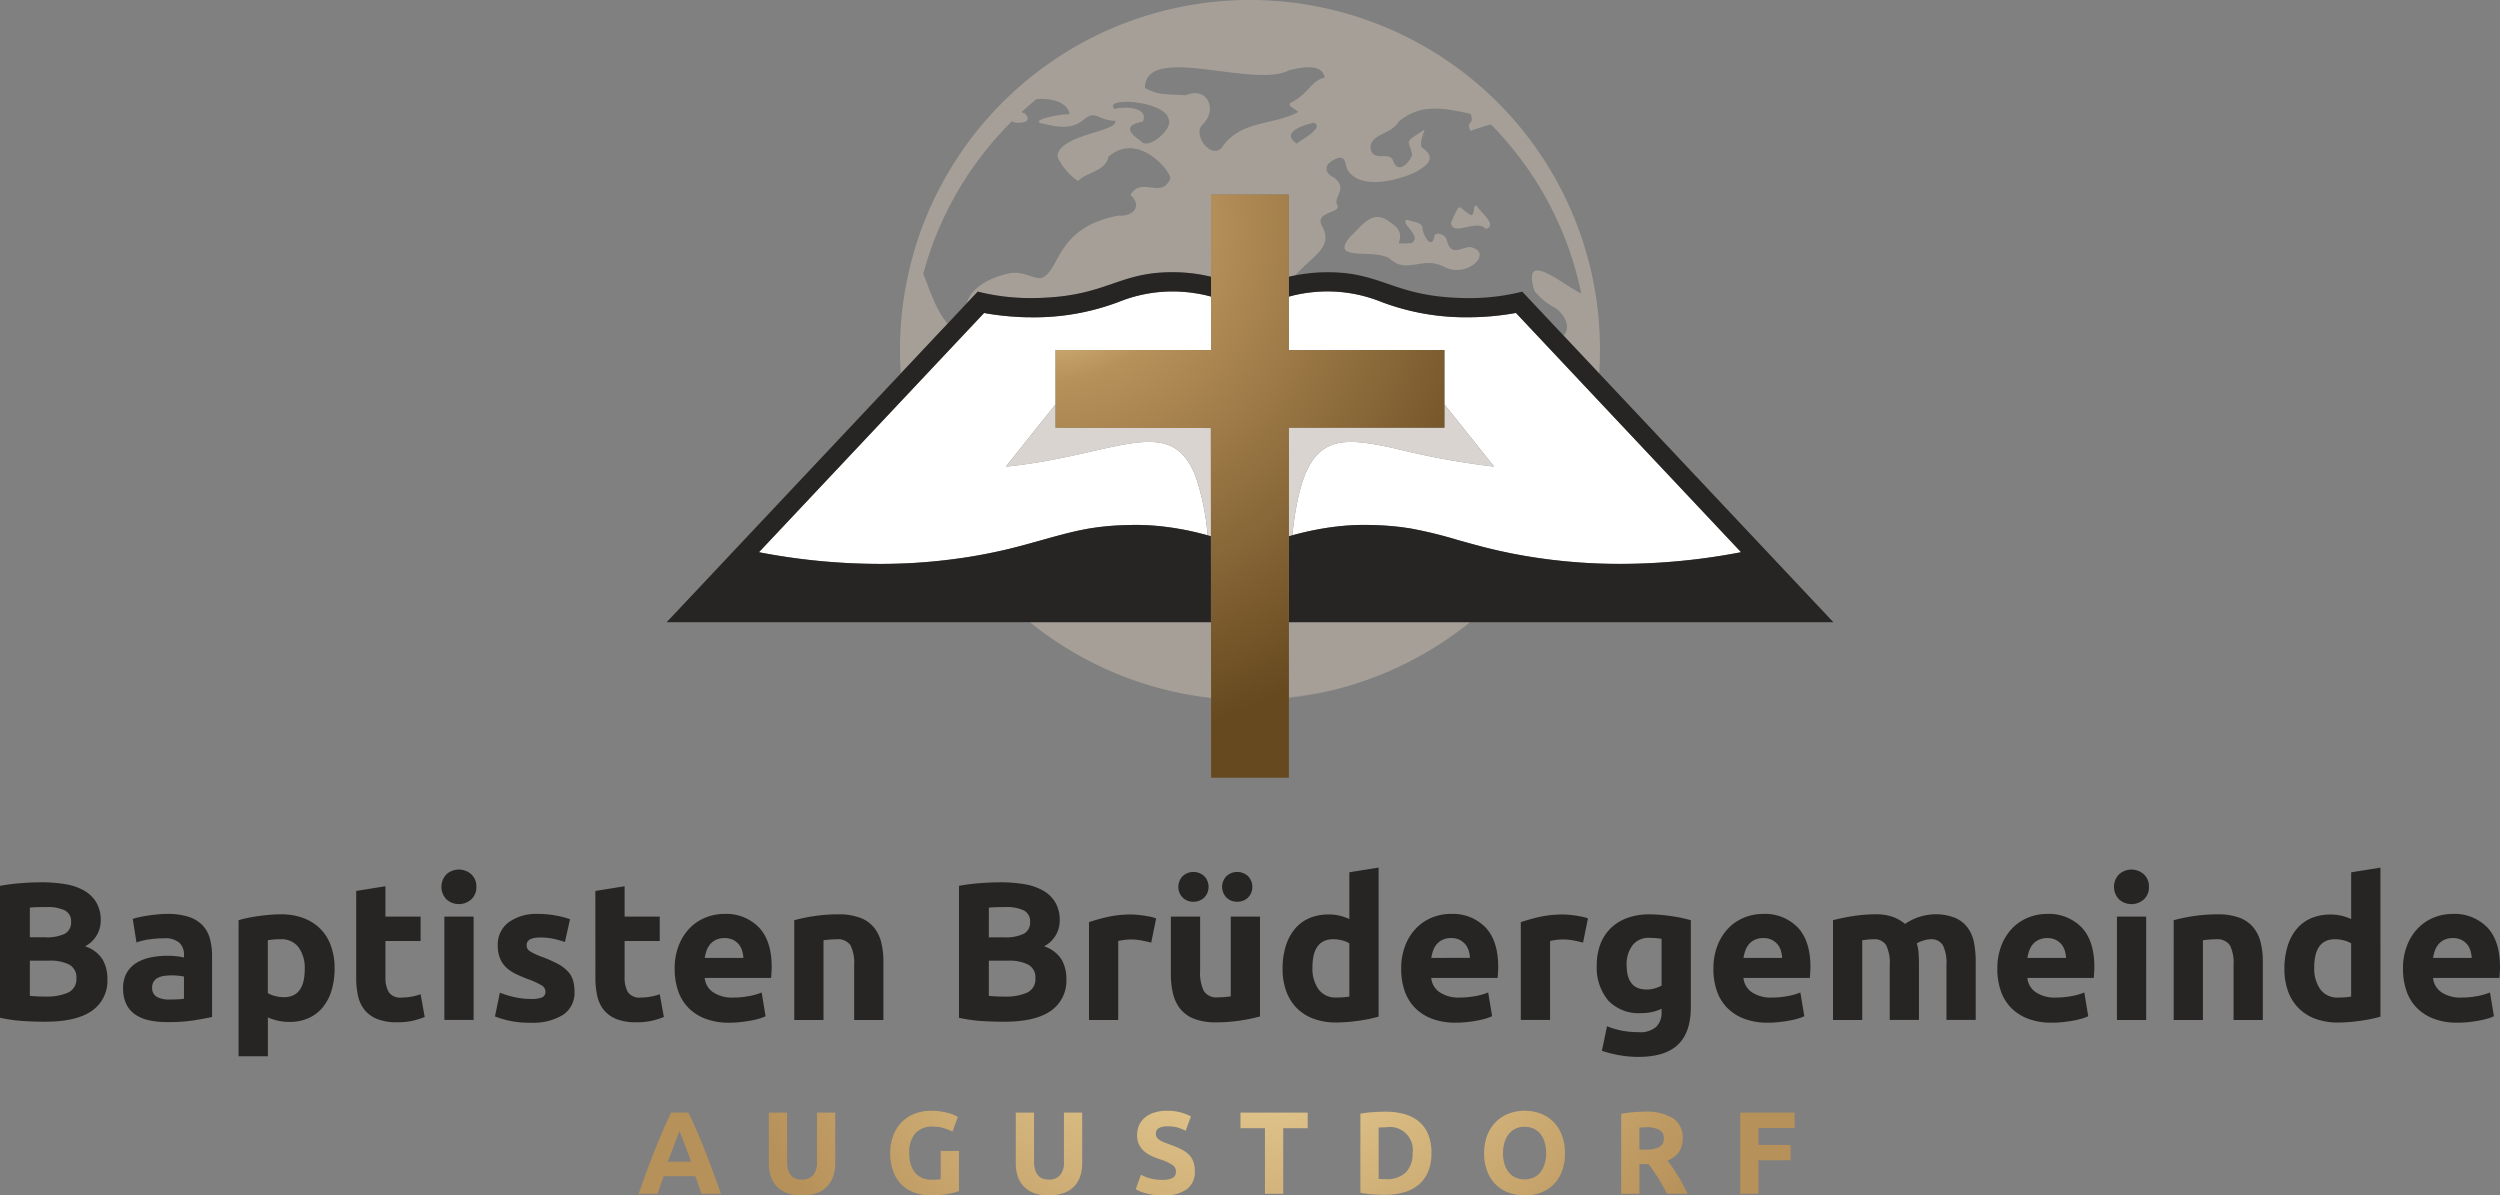
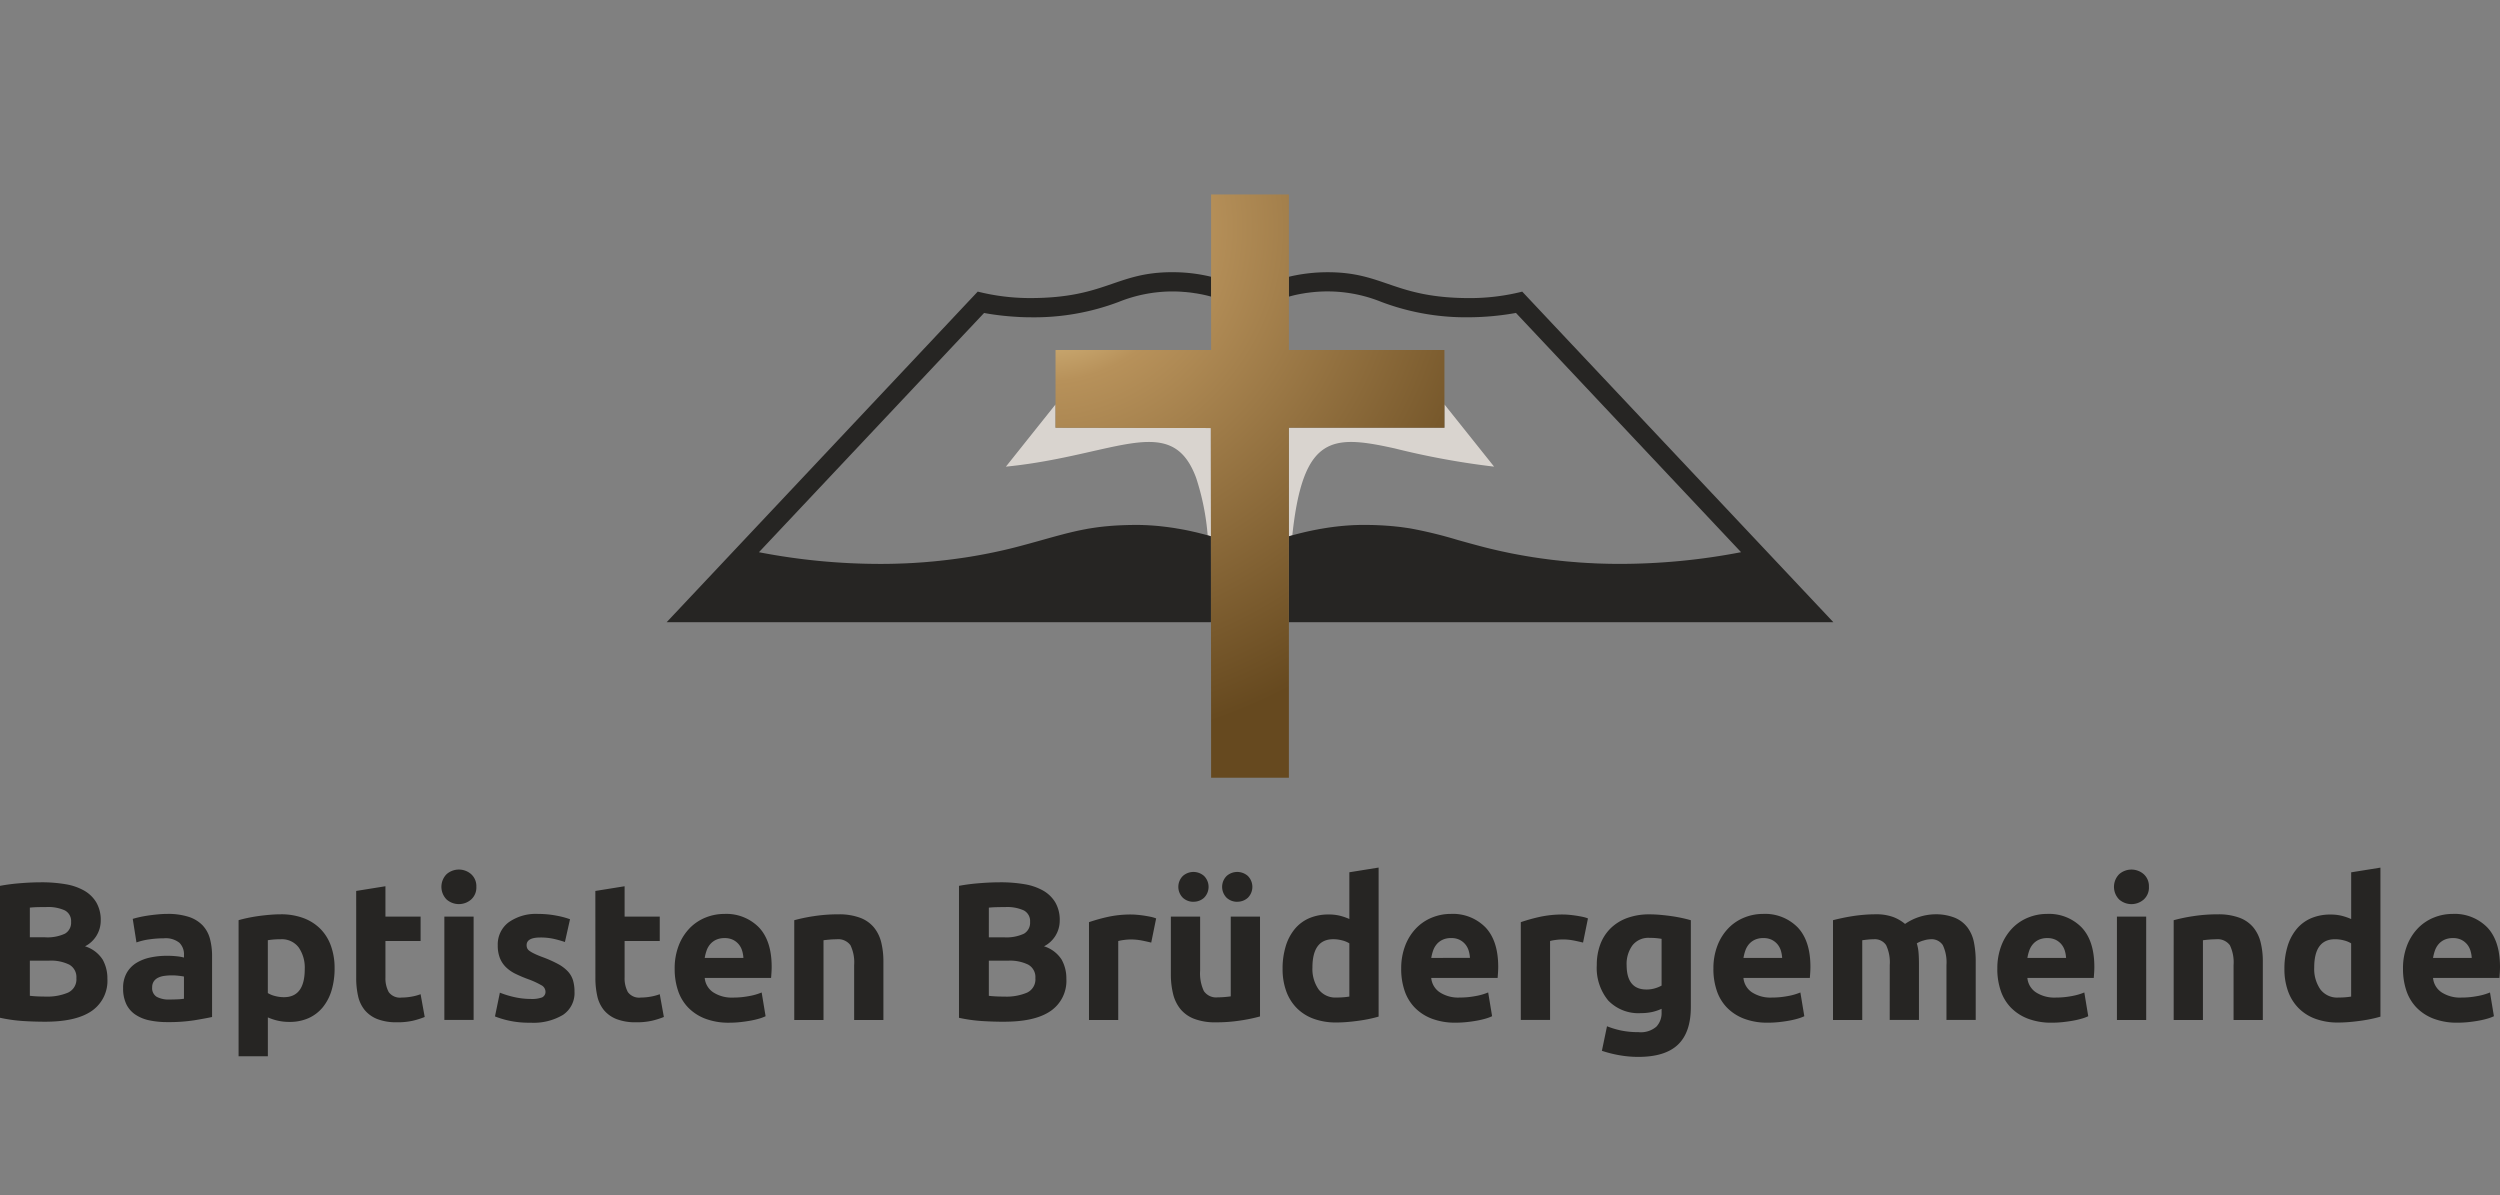
<svg xmlns="http://www.w3.org/2000/svg" id="b4ab505e-fb12-4e31-92c7-43038765ad6c" data-name="Ebene 1" viewBox="0 0 425.197 203.315">
  <rect x="0" y="0" width="425.197" height="203.315" fill="#808080" stroke="none" />
  <defs>
    <style>.e49718f0-df1a-4869-9e50-9598c41c9385{fill:#a59f97;}.eeb31112-1b89-4ba2-92fc-7a9ad26cfe45{fill:#fff;}.acd404ef-28fc-48e1-9d3c-ddbf43bebc15{fill:#d9d4cf;}.b18b39e8-d382-4fc6-82e6-b8a3b74bf6c2{fill:#262523;}.bd840b32-c87e-4d13-82a3-49d36079ee9a{fill:url(#b7a39346-fe95-46a2-b0e8-377a4df2ab2e);}.b88063fc-f14f-4c85-9055-a2a76e0ecda7{fill:url(#b3f7a60c-fcf3-4774-b998-fda0020e513a);}</style>
    <radialGradient id="b7a39346-fe95-46a2-b0e8-377a4df2ab2e" cx="177.595" cy="38.675" r="88.833" gradientUnits="userSpaceOnUse">
      <stop offset="0" stop-color="#ffecb1" />
      <stop offset="0.296" stop-color="#b7915a" />
      <stop offset="1" stop-color="#66491f" />
    </radialGradient>
    <radialGradient id="b3f7a60c-fcf3-4774-b998-fda0020e513a" cx="211.465" cy="145.092" r="94.396" gradientUnits="userSpaceOnUse">
      <stop offset="0" stop-color="#ffecb1" />
      <stop offset="1" stop-color="#b7915a" />
    </radialGradient>
  </defs>
-   <path class="e49718f0-df1a-4869-9e50-9598c41c9385" d="M250.014,105.828a59.686,59.686,0,0,1-30.8,12.88v-.042a56.622,56.622,0,0,0,6.84-1.218,64.574,64.574,0,0,1-6.84,1.169V105.828Zm-44.052,0H175.169a59.6,59.6,0,0,0,30.807,12.88Zm45.221-70.792c-.749-.434-.231,1.491-.987,1.561-2.373-1.267-1.624-2.731-3.416,1.3.336,2.464,4.333-.763,5.957,1.05C254.753,38.312,251.834,36.121,251.183,35.036Zm-1.239,6.958c-1.792.287-3.143,1.547-3.871-1.106-.161-1.1-2.2-1.652-2.135-.525-.448,1.855-1.61.273-2-1.414.161-1.2-1.841-1.19-2.569-1.582-1.582.434,2.625,2.709.742,3.969a18.194,18.194,0,0,1-2.226.07c.882-2.373-.861-3.122-1.61-3.71-2.87-2.241-4.69.8-6.58,2.5-3.9,4.592,4.445,1.862,6.839,3.934,2.849,2.464,5.4-.581,8.953,1.19C249.531,47.545,254.284,42.806,249.944,41.994Zm22.169,18.529c-.014,1-.056,1.995-.126,2.989L265.953,57.1a5.345,5.345,0,0,0,.322-.532c.693-1.274-.21-3.171-1.8-4.214a11.073,11.073,0,0,1-3.493-2.856c-2.254-7.294,4.627-1.183,7.959.42A57.4,57.4,0,0,0,253.57,21.154a36.052,36.052,0,0,0-3.458,1.12c-.9-1.777.763-.952,0-2.919-4.193-.861-8.316-1.946-12.257,1.351-1.085,2.149-5.257,2.128-4.7,4.746.623,2.24,3.367-.007,3.885,2.178.959,1.967,2.716-.084,3.136-1.253-.469-2.752-1.68-1.877,2.135-4.348-.273.833-.875,2.177-.5,3.032,2.625,1.784.819,3.038-.525,3.913-1.533.994-9.5,3.934-12.075-.028-.392-.666-.266-2.619-1.785-2.016-2.569,1.008-2.121,2.534-.539,3.275,2.492,1.947-.2,3.193.546,4.663.777,1.421-3.787,1.029-2.653,3.444,2.058,3.675-1.148,4.9-4.508,8.526-.357.07-.707.147-1.058.238V33.069h-13.23V47.076a27.8,27.8,0,0,0-6.615-.777c-9.6,0-11.291,4.4-24.157,4.4h-.084a36.462,36.462,0,0,1-8.834-1.1l-1.848,1.96c.462-1.869,2.513-3.983,7.133-5.061,2.331-.539,4.641,1.183,5.663.735,3.15-1.379,2.373-8.61,13.048-10.571,2.429.232,4.067-1.693,1.96-3.5,1.932-3.247,5.348.806,6.8-2.82.154-1.064-5.4-8.1-10.521-3.7-.469,2.507-3.647,2.577-5.173,4.144a10.073,10.073,0,0,1-3.493-4.081c-.035-3.857,10.535-4.291,9.807-6.174-2.884,0-3.3-1.911-5.292-.231-2.009,1.715-4.382,1.351-6.433.84-4.025-.518,2.73-1.876,3.948-1.679-.161-2-3.15-2.885-5.628-2.591q-1.239,1.018-2.429,2.107c.049.2.028.2.469.3,1.316,1.456-.329,1.659-1.561,1.589a2.359,2.359,0,0,1-.623-.252A57.58,57.58,0,0,0,159.79,38.648a56.573,56.573,0,0,0-2.765,7.931c1.05,2.541,2.135,6.216,4.151,8.463l-7.967,8.47c-.07-.994-.112-1.988-.133-2.989A59.51,59.51,0,0,1,189.463,4.669a59.637,59.637,0,0,1,46.264,0,59.382,59.382,0,0,1,36.386,55.854ZM198.745,20.237c-.616-3.178-11.354-3.794-9.17-1.687,1.946-.574,5.859-.189,4.8,2.136-1.5.279-3.843.965-.364,3.261C195.133,25.747,199.676,21.869,198.745,20.237Zm24.7.63c-1.337.294-5.839,1.547-2.912,3.549C221.489,23.7,225.332,21.616,223.449,20.867Zm1.876-7.7c-.546-2.548-4.228-1.631-5.992-1.246-6.063,3.269-24.55-4.711-24.6,3.045,2.275,1.2,3.206,1.029,7,1.232,3.549-1.6,5.481,2.5,2.765,5.013-1.666,1.742,1.379,5.775,3.227,4,3.213-4.844,8.715-3.816,13.07-6.154-.35-.49-2.261-1.176-1.071-1.673C222.714,15.778,222.889,13.818,225.325,13.167Z" />
-   <path class="eeb31112-1b89-4ba2-92fc-7a9ad26cfe45" d="M296.117,93.92a108.824,108.824,0,0,1-20.686,1.989q-1,0-1.974-.021c-.581-.015-1.155-.029-1.722-.049-.329-.014-.644-.028-.966-.049-.413-.015-.819-.035-1.218-.063a1.359,1.359,0,0,1-.168-.014c-.469-.021-.938-.057-1.4-.1-.322-.021-.644-.049-.959-.078-.441-.034-.875-.076-1.309-.125q-.294-.021-.588-.064c-.4-.042-.791-.083-1.183-.132h-.007c-.469-.057-.938-.119-1.393-.182l-.322-.042c-.4-.056-.8-.112-1.183-.175-.161-.022-.315-.042-.469-.07-.126-.022-.252-.042-.378-.063l-.763-.126c-.854-.147-1.68-.3-2.471-.455-.392-.084-.777-.161-1.155-.245-.406-.085-.8-.168-1.183-.26s-.763-.175-1.127-.265-.721-.175-1.071-.266c-1.673-.434-3.15-.847-4.508-1.225a74.509,74.509,0,0,0-7.959-1.947c-.287-.049-.581-.091-.882-.133-.273-.042-.553-.076-.833-.119a.276.276,0,0,1-.07-.006c-.308-.036-.623-.07-.938-.1-.091-.014-.175-.022-.266-.029-.525-.048-1.071-.09-1.645-.126-.406-.028-.833-.042-1.267-.063-.455-.014-.924-.028-1.414-.028-.266-.006-.539-.006-.812-.006-.364,0-.735.006-1.106.02-.329.008-.665.021-1,.043a43.566,43.566,0,0,0-4.942.581q-.346.051-.693.125c-.385.07-.777.147-1.169.231-.483.1-.966.211-1.449.33-.063.014-.126.028-.182.042-.5.125-.994.252-1.491.391,1.82-17.122,6.8-17.122,17.36-14.8a135.143,135.143,0,0,0,16.961,3.115l-8.449-10.584V59.529H219.213V50.45c.253-.07.5-.133.757-.2q.693-.168,1.407-.294l.5-.084q.294-.052.588-.084c.252-.035.511-.07.763-.091a24.406,24.406,0,0,1,11.69,1.645,40.615,40.615,0,0,0,15.071,2.618h.077a46.275,46.275,0,0,0,7.763-.735l5.215,5.544,8.5,9.037ZM179.523,68.783V59.529h26.46V50.45c-.7-.2-1.414-.357-2.128-.483-.189-.035-.378-.07-.567-.091s-.371-.063-.56-.084c-.238-.035-.476-.063-.721-.084-.175-.021-.357-.042-.539-.049s-.371-.035-.56-.042c-.511-.035-1.022-.049-1.54-.049a24.627,24.627,0,0,0-9.093,1.778,40.572,40.572,0,0,1-15.064,2.618h-.084c-.455,0-1.015-.014-1.638-.042-.245-.014-.511-.028-.777-.049-.084,0-.161-.007-.245-.014l-.9-.063v-.007c-.49-.042-1-.091-1.512-.154-.595-.07-1.19-.154-1.771-.245-.308-.049-.609-.105-.91-.161l-1.561,1.659-1.848,1.96L153.65,67.81,129.08,93.92a108.632,108.632,0,0,0,20.678,1.989c1.218,0,2.408-.021,3.577-.07q.725-.021,1.449-.064c.358-.013.708-.034,1.065-.062.287-.015.567-.035.854-.057l.287-.02c.392-.028.784-.063,1.176-.1.441-.034.875-.076,1.309-.125q.294-.021.588-.064c.4-.042.791-.083,1.183-.132.476-.057.938-.119,1.4-.182.672-.092,1.33-.182,1.974-.287.077-.014.154-.028.231-.035.308-.05.616-.106.91-.154,1.729-.294,3.339-.624,4.809-.96.2-.042.385-.09.574-.133.56-.132,1.106-.265,1.624-.4,3.171-.819,5.628-1.569,7.952-2.17.2-.057.392-.105.588-.155s.42-.105.623-.153.413-.105.623-.147c.413-.1.819-.189,1.239-.274.336-.07.679-.132,1.029-.2.175-.036.35-.064.525-.092s.35-.056.532-.083.357-.056.539-.078c.42-.063.854-.111,1.295-.161.168-.02.343-.034.511-.049l.476-.042c.2-.02.4-.034.609-.048.77-.056,1.589-.092,2.457-.113.231-.007.462-.014.693-.014.294-.006.6-.006.91-.006.427,0,.861.006,1.3.028.322.006.651.027.987.049.392.02.791.056,1.19.09s.8.077,1.218.133c.077.008.161.022.238.028.294.035.588.077.882.119.364.05.728.106,1.092.175q1.323.211,2.667.525c.4.084.805.183,1.2.288.42.1.833.209,1.246.328a42.1,42.1,0,0,0-1.932-9.695v-.007c-3.465-9.506-10.57-5.873-23.653-3.3-2.653.525-5.558,1.008-8.729,1.323l4.452-5.586Z" />
  <path class="acd404ef-28fc-48e1-9d3c-ddbf43bebc15" d="M254.116,79.367a135.143,135.143,0,0,1-16.961-3.115c-10.556-2.324-15.54-2.324-17.36,14.8l-.582.168V72.752h26.454V68.783Zm-48.175-4.718V72.8l-26.418-.049V68.783l-3.99,5-4.452,5.586c3.171-.315,6.076-.8,8.729-1.323,13.083-2.569,20.188-6.2,23.653,3.3v.007A42.1,42.1,0,0,1,205.4,91.05h.007c.189.056.371.106.553.162Z" />
  <path class="b18b39e8-d382-4fc6-82e6-b8a3b74bf6c2" d="M153.65,67.81,129.08,93.92a108.632,108.632,0,0,0,20.678,1.989c1.218,0,2.408-.021,3.577-.07q.725-.021,1.449-.064c.358-.013.708-.034,1.065-.062.287-.015.567-.035.854-.057l.287-.02c.392-.028.784-.063,1.176-.1.441-.034.875-.076,1.309-.125q.294-.021.588-.064c.4-.042.791-.083,1.183-.132.476-.057.938-.119,1.4-.182.672-.092,1.33-.182,1.974-.287.077-.014.154-.028.231-.035.308-.05.616-.106.91-.154,1.729-.294,3.339-.624,4.809-.96.2-.042.385-.09.574-.133.56-.132,1.106-.265,1.624-.4,3.171-.819,5.628-1.569,7.952-2.17.2-.057.392-.105.588-.155s.42-.105.623-.153.413-.105.623-.147c.413-.1.819-.189,1.239-.274.336-.07.679-.132,1.029-.2.175-.036.35-.064.525-.092s.35-.056.532-.083.357-.056.539-.078c.42-.063.854-.111,1.295-.161.168-.02.343-.034.511-.049l.476-.042c.2-.02.4-.034.609-.048.77-.056,1.589-.092,2.457-.113.231-.007.462-.014.693-.014.294-.006.6-.006.91-.006.427,0,.861.006,1.3.028.322.006.651.027.987.049.392.02.791.056,1.19.09s.8.085,1.218.133c.077.008.161.022.238.028.294.035.588.077.882.119.364.05.728.106,1.092.175q1.323.211,2.667.525c.4.084.805.183,1.2.288.42.1.833.209,1.246.328h.007c.189.056.371.106.553.162v.006l.007,7.491v7.119H113.386l39.823-42.316,7.967-8.47,3.269-3.479,1.848-1.96a36.462,36.462,0,0,0,8.834,1.1h.084c12.866,0,14.56-4.4,24.157-4.4a27.8,27.8,0,0,1,6.615.777V50.45c-.7-.2-1.414-.357-2.128-.483-.189-.035-.378-.07-.567-.091s-.371-.063-.56-.084c-.238-.035-.476-.063-.721-.084-.175-.021-.357-.042-.539-.049s-.371-.035-.56-.042c-.511-.035-1.022-.049-1.54-.049a24.627,24.627,0,0,0-9.093,1.778,40.572,40.572,0,0,1-15.064,2.618h-.084c-.455,0-1.015-.014-1.638-.042-.245-.014-.511-.028-.777-.049-.084,0-.161-.007-.245-.014-.294-.021-.595-.042-.9-.07-.49-.042-1-.091-1.512-.154-.595-.07-1.19-.154-1.771-.245-.308-.049-.609-.105-.91-.161l-1.561,1.659-1.848,1.96Zm118.337-4.3L265.953,57.1,258.9,49.6a36.462,36.462,0,0,1-8.834,1.1h-.077c-12.866,0-14.56-4.4-24.164-4.4a28.55,28.55,0,0,0-5.551.539c-.357.07-.707.147-1.058.238V50.45c.253-.07.5-.133.757-.2q.693-.168,1.407-.294l.5-.084q.294-.052.588-.084c.252-.035.511-.07.763-.091a24.406,24.406,0,0,1,11.69,1.645,40.615,40.615,0,0,0,15.071,2.618h.077a46.275,46.275,0,0,0,7.763-.735l5.215,5.544,8.5,9.037,24.571,26.11a108.824,108.824,0,0,1-20.686,1.989q-1,0-1.974-.021c-.581-.015-1.155-.029-1.722-.049-.329-.014-.644-.028-.966-.049-.413-.015-.819-.035-1.218-.063a1.359,1.359,0,0,1-.168-.014c-.469-.021-.938-.057-1.4-.1-.322-.021-.644-.049-.959-.078-.441-.034-.875-.076-1.309-.125q-.294-.021-.588-.064c-.4-.042-.791-.083-1.183-.132h-.007c-.469-.057-.938-.119-1.393-.182l-.322-.042c-.4-.056-.8-.112-1.183-.175-.161-.022-.315-.042-.469-.07-.126-.022-.252-.042-.378-.063l-.763-.126c-.854-.147-1.68-.3-2.471-.455-.392-.084-.777-.161-1.155-.245-.406-.085-.8-.168-1.183-.26s-.763-.175-1.127-.265-.721-.175-1.071-.266c-1.673-.434-3.15-.847-4.508-1.225a74.509,74.509,0,0,0-7.959-1.947c-.287-.049-.581-.091-.882-.133-.273-.042-.553-.076-.833-.119a.276.276,0,0,1-.07-.006c-.308-.036-.623-.07-.938-.1-.091-.014-.175-.022-.266-.029-.525-.048-1.071-.09-1.645-.126-.406-.028-.833-.042-1.267-.063-.455-.014-.924-.028-1.414-.028-.266-.006-.539-.006-.812-.006-.364,0-.735.006-1.106.02-.329.008-.665.021-1,.043a43.566,43.566,0,0,0-4.942.581q-.346.051-.693.125c-.385.07-.777.147-1.169.231-.483.1-.966.211-1.449.33-.063.014-.126.028-.182.042-.5.125-.994.252-1.491.391l-.582.168v14.61h92.6Z" />
  <polygon class="bd840b32-c87e-4d13-82a3-49d36079ee9a" points="245.667 59.529 245.667 72.752 219.213 72.752 219.213 132.281 205.983 132.281 205.976 118.708 205.962 105.828 205.962 98.709 205.955 91.218 205.955 91.212 205.941 74.649 205.941 72.801 179.523 72.752 179.523 59.529 205.983 59.529 205.983 33.069 219.213 33.069 219.213 59.529 245.667 59.529" />
-   <path class="b88063fc-f14f-4c85-9055-a2a76e0ecda7" d="M119.289,203.035q-.231-.717-.5-1.476l-.528-1.51h-5.39c-.174.5-.35,1.008-.524,1.514s-.338,1-.49,1.472h-3.226q.78-2.229,1.478-4.123t1.368-3.564q.671-1.673,1.319-3.176t1.349-2.937h2.945q.68,1.432,1.341,2.937t1.33,3.176q.671,1.672,1.37,3.564t1.481,4.123Zm-3.733-10.673c-.07.2-.171.472-.3.818s-.285.742-.455,1.195-.361.95-.572,1.494-.425,1.114-.643,1.709h3.947q-.317-.9-.614-1.714c-.2-.545-.386-1.045-.563-1.5s-.335-.852-.47-1.2S115.638,192.557,115.556,192.362Zm20.8,10.953a6.973,6.973,0,0,1-2.509-.408,4.677,4.677,0,0,1-1.743-1.135,4.556,4.556,0,0,1-1.016-1.733,7.129,7.129,0,0,1-.328-2.22v-8.584h3.107v8.324a4.678,4.678,0,0,0,.189,1.424,2.614,2.614,0,0,0,.518.957,1.83,1.83,0,0,0,.8.527,3.172,3.172,0,0,0,1.026.158,2.509,2.509,0,0,0,1.842-.695,3.257,3.257,0,0,0,.707-2.371v-8.324h3.107v8.584a7.019,7.019,0,0,1-.339,2.23,4.565,4.565,0,0,1-1.035,1.742,4.637,4.637,0,0,1-1.773,1.125A7.332,7.332,0,0,1,136.358,203.315Zm22.385-11.692a3.791,3.791,0,0,0-3.137,1.205,5.134,5.134,0,0,0-.965,3.3,6.631,6.631,0,0,0,.238,1.842,4.056,4.056,0,0,0,.718,1.424,3.222,3.222,0,0,0,1.194.926,3.967,3.967,0,0,0,1.673.33c.346,0,.641-.008.887-.022a4.051,4.051,0,0,0,.647-.078v-4.8H163.1v6.832a11.645,11.645,0,0,1-1.793.467,15.728,15.728,0,0,1-3.047.25,7.93,7.93,0,0,1-2.818-.478,5.888,5.888,0,0,1-2.161-1.4,6.2,6.2,0,0,1-1.384-2.25,8.834,8.834,0,0,1-.488-3.047,8.144,8.144,0,0,1,.538-3.066,6.576,6.576,0,0,1,1.474-2.262,6.235,6.235,0,0,1,2.2-1.4,7.585,7.585,0,0,1,2.7-.477,10.936,10.936,0,0,1,1.762.129,11.049,11.049,0,0,1,1.355.3,6.4,6.4,0,0,1,.936.348c.245.121.421.213.528.279l-.9,2.49a8.057,8.057,0,0,0-1.464-.588A6.219,6.219,0,0,0,158.743,191.623Zm19.617,11.692a6.973,6.973,0,0,1-2.509-.408,4.677,4.677,0,0,1-1.743-1.135,4.543,4.543,0,0,1-1.016-1.733,7.129,7.129,0,0,1-.328-2.22v-8.584h3.107v8.324a4.678,4.678,0,0,0,.189,1.424,2.614,2.614,0,0,0,.518.957,1.83,1.83,0,0,0,.8.527,3.172,3.172,0,0,0,1.026.158,2.509,2.509,0,0,0,1.842-.695,3.257,3.257,0,0,0,.707-2.371v-8.324h3.107v8.584a7.019,7.019,0,0,1-.339,2.23,4.565,4.565,0,0,1-1.035,1.742,4.637,4.637,0,0,1-1.773,1.125A7.332,7.332,0,0,1,178.36,203.315Zm19.418-2.649a4.531,4.531,0,0,0,1.085-.109,2.049,2.049,0,0,0,.687-.3,1,1,0,0,0,.359-.449,1.6,1.6,0,0,0,.1-.576,1.331,1.331,0,0,0-.637-1.125,9.119,9.119,0,0,0-2.191-.967q-.676-.24-1.354-.547a5.029,5.029,0,0,1-1.215-.777,3.728,3.728,0,0,1-.876-1.135,3.553,3.553,0,0,1-.339-1.623,4.011,4.011,0,0,1,.359-1.723,3.664,3.664,0,0,1,1.015-1.3,4.616,4.616,0,0,1,1.594-.827,7.132,7.132,0,0,1,2.111-.289,8.609,8.609,0,0,1,2.41.3,8.7,8.7,0,0,1,1.673.656l-.9,2.45a8.439,8.439,0,0,0-1.284-.528,5.59,5.59,0,0,0-1.7-.228,3.13,3.13,0,0,0-1.6.308,1.04,1.04,0,0,0-.488.946,1.1,1.1,0,0,0,.179.638,1.738,1.738,0,0,0,.508.467,4.344,4.344,0,0,0,.757.379q.428.169.946.348c.716.265,1.34.529,1.872.787a5.024,5.024,0,0,1,1.324.906,3.29,3.29,0,0,1,.787,1.215,4.9,4.9,0,0,1,.259,1.693,3.592,3.592,0,0,1-1.355,3,6.529,6.529,0,0,1-4.082,1.067,11.33,11.33,0,0,1-1.654-.11,10.729,10.729,0,0,1-1.3-.269,7.543,7.543,0,0,1-.976-.338,7.386,7.386,0,0,1-.687-.338l.877-2.471a7.76,7.76,0,0,0,1.523.608A7.873,7.873,0,0,0,197.778,200.666Zm24.636-11.431v2.648h-4.163v11.152h-3.107V191.883h-4.162v-2.648Zm21.05,6.89a8.081,8.081,0,0,1-.557,3.127,5.8,5.8,0,0,1-1.584,2.211,6.758,6.758,0,0,1-2.5,1.315,11.633,11.633,0,0,1-3.306.437q-.837,0-1.952-.07a16.03,16.03,0,0,1-2.191-.289V189.414a18.562,18.562,0,0,1,2.241-.269q1.165-.071,2-.07a12.072,12.072,0,0,1,3.216.4,6.572,6.572,0,0,1,2.479,1.256,5.573,5.573,0,0,1,1.594,2.189A8.323,8.323,0,0,1,243.464,196.125Zm-8.982,4.381c.146.014.315.024.508.031s.422.01.687.01a4.582,4.582,0,0,0,3.456-1.176,4.5,4.5,0,0,0,1.125-3.246,3.894,3.894,0,0,0-4.481-4.4q-.32,0-.657.012a5.686,5.686,0,0,0-.638.049Zm31.686-4.381a8.519,8.519,0,0,1-.527,3.118,6.421,6.421,0,0,1-1.444,2.25,5.939,5.939,0,0,1-2.181,1.363,7.912,7.912,0,0,1-2.719.459,7.7,7.7,0,0,1-2.668-.459,6.14,6.14,0,0,1-2.191-1.363,6.372,6.372,0,0,1-1.474-2.25,8.35,8.35,0,0,1-.538-3.118,8.088,8.088,0,0,1,.558-3.117,6.638,6.638,0,0,1,1.5-2.26,6.2,6.2,0,0,1,2.191-1.375,7.546,7.546,0,0,1,2.618-.457,7.751,7.751,0,0,1,2.669.457,6.086,6.086,0,0,1,2.191,1.375,6.5,6.5,0,0,1,1.474,2.26A8.369,8.369,0,0,1,266.168,196.125Zm-10.535,0a6.269,6.269,0,0,0,.249,1.832,4.2,4.2,0,0,0,.717,1.405,3.17,3.17,0,0,0,1.145.906,3.929,3.929,0,0,0,3.1,0,3.153,3.153,0,0,0,1.155-.906,4.2,4.2,0,0,0,.717-1.405,6.269,6.269,0,0,0,.249-1.832,6.361,6.361,0,0,0-.249-1.841,4.174,4.174,0,0,0-.717-1.415,3.153,3.153,0,0,0-1.155-.906,3.619,3.619,0,0,0-1.544-.318,3.514,3.514,0,0,0-1.553.328,3.251,3.251,0,0,0-1.145.916,4.187,4.187,0,0,0-.717,1.414A6.3,6.3,0,0,0,255.633,196.125Zm24.138-7.05a8.563,8.563,0,0,1,4.76,1.105,3.842,3.842,0,0,1,1.653,3.436,3.887,3.887,0,0,1-.667,2.359A4.4,4.4,0,0,1,283.6,197.4c.278.343.57.74.876,1.183s.608.91.906,1.4.588.99.867,1.514.537,1.039.776,1.542h-3.473q-.38-.677-.77-1.373t-.8-1.355q-.41-.657-.81-1.244t-.8-1.067h-1.534v5.039h-3.107v-13.6a17.327,17.327,0,0,1,2.1-.279Q278.915,189.076,279.771,189.075Zm.179,2.648c-.226,0-.428.008-.607.021s-.349.026-.508.04v3.744h.876a5.311,5.311,0,0,0,2.51-.438,1.586,1.586,0,0,0,.756-1.494,1.515,1.515,0,0,0-.767-1.443A4.741,4.741,0,0,0,279.95,191.723Zm16.032,11.312v-13.8h9.241v2.609h-6.134v2.887h5.457v2.609h-5.457v5.695Z" />
  <path class="b18b39e8-d382-4fc6-82e6-b8a3b74bf6c2" d="M7.715,173.772q-1.9,0-3.791-.118A26.453,26.453,0,0,1,0,173.1V150.661a33.661,33.661,0,0,1,3.507-.451q1.9-.15,3.54-.15a24.043,24.043,0,0,1,4.057.318,9.627,9.627,0,0,1,3.19,1.085,5.682,5.682,0,0,1,2.087,2.021,5.9,5.9,0,0,1,.751,3.089,4.9,4.9,0,0,1-2.671,4.375,5.466,5.466,0,0,1,3.005,2.27,6.527,6.527,0,0,1,.8,3.24,6.223,6.223,0,0,1-2.655,5.477Q12.958,173.771,7.715,173.772ZM5.076,159.411H7.615a7.079,7.079,0,0,0,3.439-.617,2.141,2.141,0,0,0,1.036-1.988,2.043,2.043,0,0,0-1.069-1.97,6.862,6.862,0,0,0-3.139-.568q-.669,0-1.436.017t-1.37.083Zm0,3.975v5.977c.379.045.79.079,1.236.1s.935.034,1.469.034a9.012,9.012,0,0,0,3.774-.668,2.477,2.477,0,0,0,1.436-2.472,2.42,2.42,0,0,0-1.2-2.287,7.049,7.049,0,0,0-3.44-.684Zm23.344-7.949a11.524,11.524,0,0,1,3.674.5,5.712,5.712,0,0,1,2.354,1.436,5.292,5.292,0,0,1,1.253,2.271,11.245,11.245,0,0,1,.367,2.972V172.97q-1.07.234-2.972.551a28.5,28.5,0,0,1-4.609.318,14.571,14.571,0,0,1-3.089-.3,6.689,6.689,0,0,1-2.388-.986,4.5,4.5,0,0,1-1.536-1.786,6.155,6.155,0,0,1-.535-2.7,5.127,5.127,0,0,1,.618-2.605,4.771,4.771,0,0,1,1.653-1.7,7.49,7.49,0,0,1,2.371-.917,13.327,13.327,0,0,1,2.773-.285,15.905,15.905,0,0,1,1.72.084,7.693,7.693,0,0,1,1.218.217v-.467a2.752,2.752,0,0,0-.768-2.037,3.718,3.718,0,0,0-2.671-.769,17.06,17.06,0,0,0-2.505.184,10.775,10.775,0,0,0-2.138.518l-.634-4.008q.433-.133,1.085-.284c.435-.1.907-.189,1.419-.267s1.052-.145,1.621-.2S27.841,155.437,28.42,155.437Zm.4,14.561q.733,0,1.4-.034a9.339,9.339,0,0,0,1.068-.1v-3.773c-.2-.044-.5-.09-.9-.134a9.931,9.931,0,0,0-1.1-.067,9.787,9.787,0,0,0-1.319.084,3.475,3.475,0,0,0-1.086.317,1.859,1.859,0,0,0-.734.634,1.765,1.765,0,0,0-.268,1,1.706,1.706,0,0,0,.785,1.62A4.331,4.331,0,0,0,28.821,170Zm28.087-5.31a12.9,12.9,0,0,1-.5,3.707,8.343,8.343,0,0,1-1.47,2.872,6.648,6.648,0,0,1-2.4,1.87,7.768,7.768,0,0,1-3.307.668,8.831,8.831,0,0,1-1.937-.2,9.253,9.253,0,0,1-1.736-.567v6.613H40.577V156.505q.668-.2,1.536-.383t1.82-.318q.951-.132,1.937-.216t1.887-.085a10.8,10.8,0,0,1,3.874.652,7.976,7.976,0,0,1,2.872,1.837,7.888,7.888,0,0,1,1.786,2.889A11.1,11.1,0,0,1,56.908,164.688Zm-5.077.133a6.022,6.022,0,0,0-1.035-3.69,3.592,3.592,0,0,0-3.073-1.385q-.668,0-1.235.05t-.935.116V168.9a4.308,4.308,0,0,0,1.219.5,5.9,5.9,0,0,0,1.519.2Q51.831,169.6,51.831,164.821ZM60.58,151.53l4.976-.8V155.9h5.978v4.142H65.556v6.178a4.909,4.909,0,0,0,.552,2.505,2.363,2.363,0,0,0,2.22.935,9.435,9.435,0,0,0,1.653-.151,8.5,8.5,0,0,0,1.553-.416l.7,3.873a14.032,14.032,0,0,1-2,.634,11.628,11.628,0,0,1-2.7.268,8.907,8.907,0,0,1-3.373-.551,5.3,5.3,0,0,1-2.138-1.536A5.718,5.718,0,0,1,60.9,169.4a14.015,14.015,0,0,1-.318-3.106Zm20.438-.7a2.733,2.733,0,0,1-.885,2.155,3.17,3.17,0,0,1-4.174,0,3.065,3.065,0,0,1,0-4.309,3.17,3.17,0,0,1,4.174,0A2.732,2.732,0,0,1,81.018,150.828Zm-.467,22.643H75.575V155.9h4.976Zm9.717-3.573a4.978,4.978,0,0,0,1.938-.267,1.034,1.034,0,0,0,.567-1.035,1.268,1.268,0,0,0-.734-1.052,13.887,13.887,0,0,0-2.238-1.019,22.705,22.705,0,0,1-2.121-.9,6.221,6.221,0,0,1-1.619-1.119,4.518,4.518,0,0,1-1.036-1.553,5.743,5.743,0,0,1-.367-2.17,4.7,4.7,0,0,1,1.837-3.908,7.99,7.99,0,0,1,5.043-1.436,16.194,16.194,0,0,1,3.072.284,14.286,14.286,0,0,1,2.338.618l-.868,3.874a18.263,18.263,0,0,0-1.888-.534,10.239,10.239,0,0,0-2.287-.234q-2.338,0-2.338,1.3a1.36,1.36,0,0,0,.1.534,1.138,1.138,0,0,0,.4.45,5.5,5.5,0,0,0,.819.469q.516.254,1.319.556a20.485,20.485,0,0,1,2.7,1.195,6.494,6.494,0,0,1,1.686,1.273,3.923,3.923,0,0,1,.868,1.517,6.685,6.685,0,0,1,.251,1.931,4.454,4.454,0,0,1-1.954,3.933,9.746,9.746,0,0,1-5.527,1.333,15.9,15.9,0,0,1-3.891-.4,15.642,15.642,0,0,1-2.154-.668l.835-4.041a16.281,16.281,0,0,0,2.6.785A12.679,12.679,0,0,0,90.268,169.9Zm10.988-18.368,4.976-.8V155.9h5.978v4.142h-5.978v6.178a4.92,4.92,0,0,0,.551,2.505,2.365,2.365,0,0,0,2.221.935,9.435,9.435,0,0,0,1.653-.151,8.521,8.521,0,0,0,1.553-.416l.7,3.873a13.991,13.991,0,0,1-2,.634,11.616,11.616,0,0,1-2.7.268,8.91,8.91,0,0,1-3.373-.551,5.3,5.3,0,0,1-2.137-1.536,5.732,5.732,0,0,1-1.119-2.388,14.078,14.078,0,0,1-.317-3.106Zm13.492,13.291a10.73,10.73,0,0,1,.718-4.09,8.749,8.749,0,0,1,1.887-2.923,7.836,7.836,0,0,1,2.688-1.769,8.415,8.415,0,0,1,3.123-.6,7.763,7.763,0,0,1,5.911,2.288q2.171,2.287,2.17,6.729,0,.435-.033.952c-.022.345-.045.651-.067.918H119.857a3.3,3.3,0,0,0,1.436,2.438,5.775,5.775,0,0,0,3.407.9,14.286,14.286,0,0,0,2.688-.251,10.1,10.1,0,0,0,2.155-.617l.667,4.041a7.072,7.072,0,0,1-1.068.4,14.118,14.118,0,0,1-1.487.35q-.817.15-1.753.251a17.749,17.749,0,0,1-1.87.1,11.1,11.1,0,0,1-4.124-.7A8.036,8.036,0,0,1,117,171.317a7.616,7.616,0,0,1-1.7-2.889A11.422,11.422,0,0,1,114.748,164.821Zm11.689-1.9a5.16,5.16,0,0,0-.218-1.236,3.113,3.113,0,0,0-.567-1.069,3.043,3.043,0,0,0-.969-.767,3.146,3.146,0,0,0-1.453-.3,3.344,3.344,0,0,0-1.436.284,2.952,2.952,0,0,0-1,.751,3.344,3.344,0,0,0-.618,1.085,7.173,7.173,0,0,0-.318,1.253Zm8.649-6.413a28.034,28.034,0,0,1,3.273-.684,26.951,26.951,0,0,1,4.208-.318,10.244,10.244,0,0,1,3.724.586,5.587,5.587,0,0,1,2.354,1.653,6.435,6.435,0,0,1,1.236,2.538,13.541,13.541,0,0,1,.367,3.272v9.919h-4.976v-9.318a6.711,6.711,0,0,0-.634-3.405,2.588,2.588,0,0,0-2.371-1c-.357,0-.735.016-1.136.05s-.757.072-1.069.116v13.559h-4.976Zm35.734,17.267q-1.9,0-3.791-.118a26.453,26.453,0,0,1-3.924-.551V150.661a33.661,33.661,0,0,1,3.507-.451q1.9-.15,3.539-.15a24.047,24.047,0,0,1,4.058.318,9.627,9.627,0,0,1,3.19,1.085,5.682,5.682,0,0,1,2.087,2.021,5.9,5.9,0,0,1,.751,3.089,4.9,4.9,0,0,1-2.671,4.375,5.466,5.466,0,0,1,3,2.27,6.538,6.538,0,0,1,.8,3.24,6.223,6.223,0,0,1-2.655,5.477Q176.063,173.771,170.82,173.772Zm-2.639-14.361h2.539a7.079,7.079,0,0,0,3.439-.617,2.141,2.141,0,0,0,1.036-1.988,2.043,2.043,0,0,0-1.069-1.97,6.862,6.862,0,0,0-3.139-.568q-.669,0-1.436.017t-1.37.083Zm0,3.975v5.977c.379.045.79.079,1.236.1s.935.034,1.469.034a9.015,9.015,0,0,0,3.774-.668,2.477,2.477,0,0,0,1.436-2.472,2.42,2.42,0,0,0-1.2-2.287,7.049,7.049,0,0,0-3.44-.684Zm27.619-3.073q-.668-.168-1.57-.351a9.735,9.735,0,0,0-1.937-.183,8.9,8.9,0,0,0-1.118.083,6.6,6.6,0,0,0-.986.184v13.425h-4.976V156.84a30.133,30.133,0,0,1,3.156-.886,18.265,18.265,0,0,1,4.058-.416c.267,0,.59.016.968.05s.757.077,1.136.133.756.123,1.135.2a5.364,5.364,0,0,1,.969.284Zm18.5,12.557a27.51,27.51,0,0,1-3.273.684,26.839,26.839,0,0,1-4.208.318,10,10,0,0,1-3.724-.6,5.643,5.643,0,0,1-2.354-1.687A6.563,6.563,0,0,1,199.507,169a13.863,13.863,0,0,1-.368-3.306V155.9h4.976v9.185a7.115,7.115,0,0,0,.635,3.473,2.523,2.523,0,0,0,2.371,1.069q.534,0,1.136-.05t1.068-.118V155.9H214.3Zm-11.322-19.5a2.618,2.618,0,0,1-1.8-.684,2.618,2.618,0,0,1,0-3.707,2.718,2.718,0,0,1,3.606,0,2.618,2.618,0,0,1,0,3.707A2.619,2.619,0,0,1,202.98,153.366Zm7.448,0a2.62,2.62,0,0,1-1.8-.684,2.621,2.621,0,0,1,0-3.707,2.72,2.72,0,0,1,3.607,0,2.621,2.621,0,0,1,0,3.707A2.623,2.623,0,0,1,210.428,153.366ZM234.472,172.9q-.669.2-1.536.385t-1.82.316q-.953.135-1.937.218t-1.887.083a11.041,11.041,0,0,1-3.874-.634,7.778,7.778,0,0,1-2.872-1.821,7.885,7.885,0,0,1-1.787-2.871,10.963,10.963,0,0,1-.618-3.791,12.949,12.949,0,0,1,.535-3.857,8.4,8.4,0,0,1,1.536-2.923,6.581,6.581,0,0,1,2.454-1.836,8.231,8.231,0,0,1,3.323-.634,7.8,7.8,0,0,1,1.854.2,9.99,9.99,0,0,1,1.653.567v-7.948l4.976-.8Zm-11.255-8.349a6.089,6.089,0,0,0,1.036,3.707,3.572,3.572,0,0,0,3.072,1.4q.668,0,1.236-.05t.935-.117v-9.05a4.321,4.321,0,0,0-1.219-.5,5.857,5.857,0,0,0-1.519-.2Q223.217,159.746,223.217,164.554Zm15.1.267a10.71,10.71,0,0,1,.719-4.09,8.747,8.747,0,0,1,1.886-2.923,7.83,7.83,0,0,1,2.689-1.769,8.409,8.409,0,0,1,3.122-.6,7.761,7.761,0,0,1,5.911,2.288q2.172,2.287,2.171,6.729,0,.435-.033.952t-.067.918H243.422a3.3,3.3,0,0,0,1.436,2.438,5.771,5.771,0,0,0,3.406.9,14.3,14.3,0,0,0,2.689-.251,10.1,10.1,0,0,0,2.154-.617l.668,4.041a7.09,7.09,0,0,1-1.069.4,14.1,14.1,0,0,1-1.486.35q-.819.15-1.753.251a17.782,17.782,0,0,1-1.871.1,11.1,11.1,0,0,1-4.124-.7,8.045,8.045,0,0,1-2.906-1.921,7.628,7.628,0,0,1-1.7-2.889A11.451,11.451,0,0,1,238.312,164.821Zm11.689-1.9a5.159,5.159,0,0,0-.217-1.236,3.1,3.1,0,0,0-.568-1.069,3.028,3.028,0,0,0-.968-.767,3.149,3.149,0,0,0-1.453-.3,3.341,3.341,0,0,0-1.436.284,2.956,2.956,0,0,0-1,.751,3.381,3.381,0,0,0-.618,1.085,7.169,7.169,0,0,0-.317,1.253Zm19.237-2.605q-.669-.168-1.57-.351a9.749,9.749,0,0,0-1.937-.183,8.909,8.909,0,0,0-1.119.083,6.578,6.578,0,0,0-.985.184v13.425h-4.976V156.84a30.133,30.133,0,0,1,3.156-.886,18.258,18.258,0,0,1,4.058-.416c.267,0,.589.016.968.05s.757.077,1.135.133.757.123,1.136.2a5.376,5.376,0,0,1,.968.284Zm18.334,10.954q0,4.308-2.187,6.4t-6.763,2.088a18.474,18.474,0,0,1-3.206-.284,20.038,20.038,0,0,1-2.973-.752l.869-4.174a14.612,14.612,0,0,0,2.455.734,14.428,14.428,0,0,0,2.922.268,4.04,4.04,0,0,0,3.022-.936,3.354,3.354,0,0,0,.885-2.4v-.635a7.849,7.849,0,0,1-1.653.551,8.759,8.759,0,0,1-1.853.184,7.117,7.117,0,0,1-5.578-2.153,8.7,8.7,0,0,1-1.937-6.029,9.888,9.888,0,0,1,.6-3.523,7.508,7.508,0,0,1,1.754-2.722,7.819,7.819,0,0,1,2.822-1.753,10.814,10.814,0,0,1,3.773-.619q.9,0,1.854.085t1.887.216q.935.135,1.786.318t1.52.383Zm-10.921-7.147q0,4.174,3.373,4.175a5,5,0,0,0,1.437-.2,5.548,5.548,0,0,0,1.135-.468v-7.948q-.368-.068-.868-.118t-1.169-.05a3.426,3.426,0,0,0-2.939,1.3A5.388,5.388,0,0,0,276.651,164.12Zm14.762.7a10.711,10.711,0,0,1,.718-4.09,8.749,8.749,0,0,1,1.887-2.923,7.826,7.826,0,0,1,2.688-1.769,8.413,8.413,0,0,1,3.122-.6,7.765,7.765,0,0,1,5.912,2.288q2.171,2.287,2.17,6.729,0,.435-.033.952t-.067.918H296.522a3.3,3.3,0,0,0,1.436,2.438,5.775,5.775,0,0,0,3.407.9,14.3,14.3,0,0,0,2.688-.251,10.1,10.1,0,0,0,2.154-.617l.668,4.041a7.09,7.09,0,0,1-1.069.4,14.037,14.037,0,0,1-1.486.35q-.819.15-1.753.251a17.754,17.754,0,0,1-1.871.1,11.1,11.1,0,0,1-4.124-.7,8.032,8.032,0,0,1-2.905-1.921,7.6,7.6,0,0,1-1.7-2.889A11.422,11.422,0,0,1,291.413,164.821Zm11.688-1.9a5.159,5.159,0,0,0-.217-1.236,3.113,3.113,0,0,0-.567-1.069,3.043,3.043,0,0,0-.969-.767,3.149,3.149,0,0,0-1.453-.3,3.344,3.344,0,0,0-1.436.284,2.956,2.956,0,0,0-1,.751,3.36,3.36,0,0,0-.617,1.085,7.173,7.173,0,0,0-.318,1.253Zm18.3,1.235a6.854,6.854,0,0,0-.617-3.405,2.29,2.29,0,0,0-2.121-1,9.53,9.53,0,0,0-.968.05q-.5.05-.969.116v13.559h-4.976V156.505c.422-.11.919-.227,1.486-.35s1.169-.234,1.8-.334,1.285-.177,1.953-.233,1.325-.085,1.971-.085a8.278,8.278,0,0,1,3.089.485,6.981,6.981,0,0,1,1.953,1.153,9.31,9.31,0,0,1,5.01-1.638,8.768,8.768,0,0,1,3.457.586,5.2,5.2,0,0,1,2.153,1.653,6.236,6.236,0,0,1,1.1,2.538,16.322,16.322,0,0,1,.3,3.272v9.919h-4.976v-9.318a6.852,6.852,0,0,0-.618-3.405,2.289,2.289,0,0,0-2.12-1,4.457,4.457,0,0,0-1.119.2,4.361,4.361,0,0,0-1.186.5,7.6,7.6,0,0,1,.3,1.619q.066.852.066,1.821v9.584H321.4Zm18.3.668a10.71,10.71,0,0,1,.719-4.09,8.747,8.747,0,0,1,1.886-2.923A7.83,7.83,0,0,1,345,156.039a8.409,8.409,0,0,1,3.122-.6,7.761,7.761,0,0,1,5.911,2.288q2.172,2.287,2.171,6.729,0,.435-.033.952t-.067.918H344.813a3.3,3.3,0,0,0,1.436,2.438,5.771,5.771,0,0,0,3.406.9,14.3,14.3,0,0,0,2.689-.251,10.1,10.1,0,0,0,2.154-.617l.668,4.041a7.09,7.09,0,0,1-1.069.4,14.1,14.1,0,0,1-1.486.35q-.819.15-1.753.251a17.782,17.782,0,0,1-1.871.1,11.1,11.1,0,0,1-4.124-.7,8.045,8.045,0,0,1-2.906-1.921,7.628,7.628,0,0,1-1.7-2.889A11.451,11.451,0,0,1,339.7,164.821Zm11.689-1.9a5.159,5.159,0,0,0-.217-1.236,3.1,3.1,0,0,0-.568-1.069,3.028,3.028,0,0,0-.968-.767,3.149,3.149,0,0,0-1.453-.3,3.341,3.341,0,0,0-1.436.284,2.956,2.956,0,0,0-1,.751,3.381,3.381,0,0,0-.618,1.085,7.169,7.169,0,0,0-.317,1.253Zm14.093-12.09a2.733,2.733,0,0,1-.885,2.155,3.17,3.17,0,0,1-4.174,0,3.065,3.065,0,0,1,0-4.309,3.17,3.17,0,0,1,4.174,0A2.732,2.732,0,0,1,365.485,150.828Zm-.467,22.643h-4.976V155.9h4.976Zm4.675-16.966a28.034,28.034,0,0,1,3.273-.684,26.951,26.951,0,0,1,4.208-.318,10.235,10.235,0,0,1,3.723.586,5.6,5.6,0,0,1,2.355,1.653,6.434,6.434,0,0,1,1.235,2.538,13.489,13.489,0,0,1,.368,3.272v9.919h-4.976v-9.318a6.7,6.7,0,0,0-.635-3.405,2.585,2.585,0,0,0-2.371-1c-.356,0-.735.016-1.136.05s-.756.072-1.068.116v13.559h-4.976Zm35.166,16.4q-.669.2-1.536.385t-1.82.316q-.952.135-1.938.218t-1.886.083a11.041,11.041,0,0,1-3.874-.634,7.762,7.762,0,0,1-2.872-1.821,7.885,7.885,0,0,1-1.787-2.871,10.963,10.963,0,0,1-.618-3.791,12.982,12.982,0,0,1,.534-3.857,8.4,8.4,0,0,1,1.537-2.923,6.565,6.565,0,0,1,2.454-1.836,8.231,8.231,0,0,1,3.323-.634,7.8,7.8,0,0,1,1.854.2,9.99,9.99,0,0,1,1.653.567v-7.948l4.976-.8ZM393.6,164.554a6.1,6.1,0,0,0,1.035,3.707,3.575,3.575,0,0,0,3.073,1.4q.668,0,1.236-.05c.378-.033.689-.072.935-.117v-9.05a4.321,4.321,0,0,0-1.219-.5,5.859,5.859,0,0,0-1.52-.2Q393.6,159.746,393.6,164.554Zm15.1.267a10.73,10.73,0,0,1,.718-4.09,8.765,8.765,0,0,1,1.887-2.923,7.836,7.836,0,0,1,2.688-1.769,8.415,8.415,0,0,1,3.123-.6,7.761,7.761,0,0,1,5.911,2.288q2.171,2.287,2.171,6.729,0,.435-.033.952c-.023.345-.046.651-.067.918H413.809a3.3,3.3,0,0,0,1.436,2.438,5.769,5.769,0,0,0,3.406.9,14.286,14.286,0,0,0,2.688-.251,10.1,10.1,0,0,0,2.155-.617l.668,4.041a7.132,7.132,0,0,1-1.069.4,14.156,14.156,0,0,1-1.486.35q-.819.15-1.753.251a17.782,17.782,0,0,1-1.871.1,11.1,11.1,0,0,1-4.124-.7,8.036,8.036,0,0,1-2.906-1.921,7.616,7.616,0,0,1-1.7-2.889A11.451,11.451,0,0,1,408.7,164.821Zm11.689-1.9a5.209,5.209,0,0,0-.217-1.236,3.116,3.116,0,0,0-.568-1.069,3.028,3.028,0,0,0-.968-.767,3.149,3.149,0,0,0-1.453-.3,3.338,3.338,0,0,0-1.436.284,2.956,2.956,0,0,0-1,.751,3.363,3.363,0,0,0-.618,1.085,7.169,7.169,0,0,0-.317,1.253Z" />
</svg>